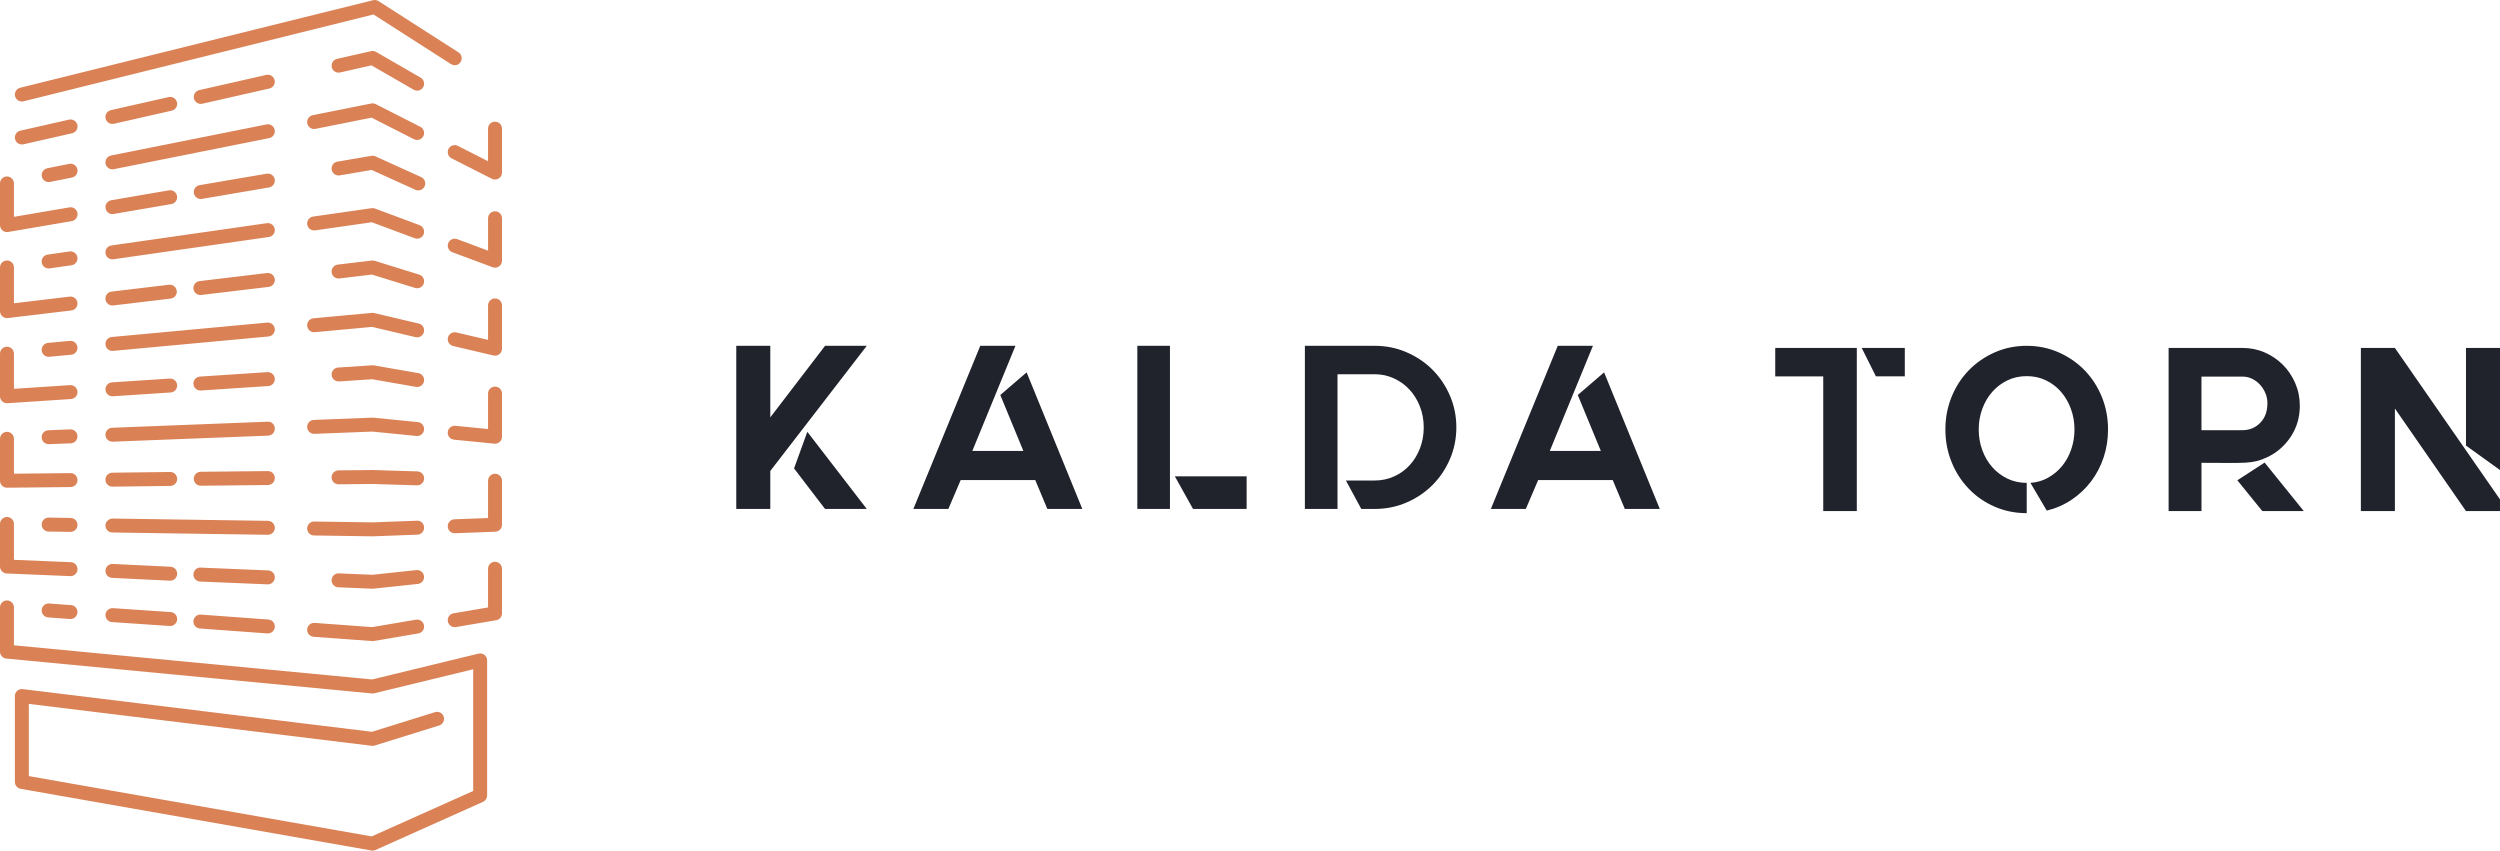
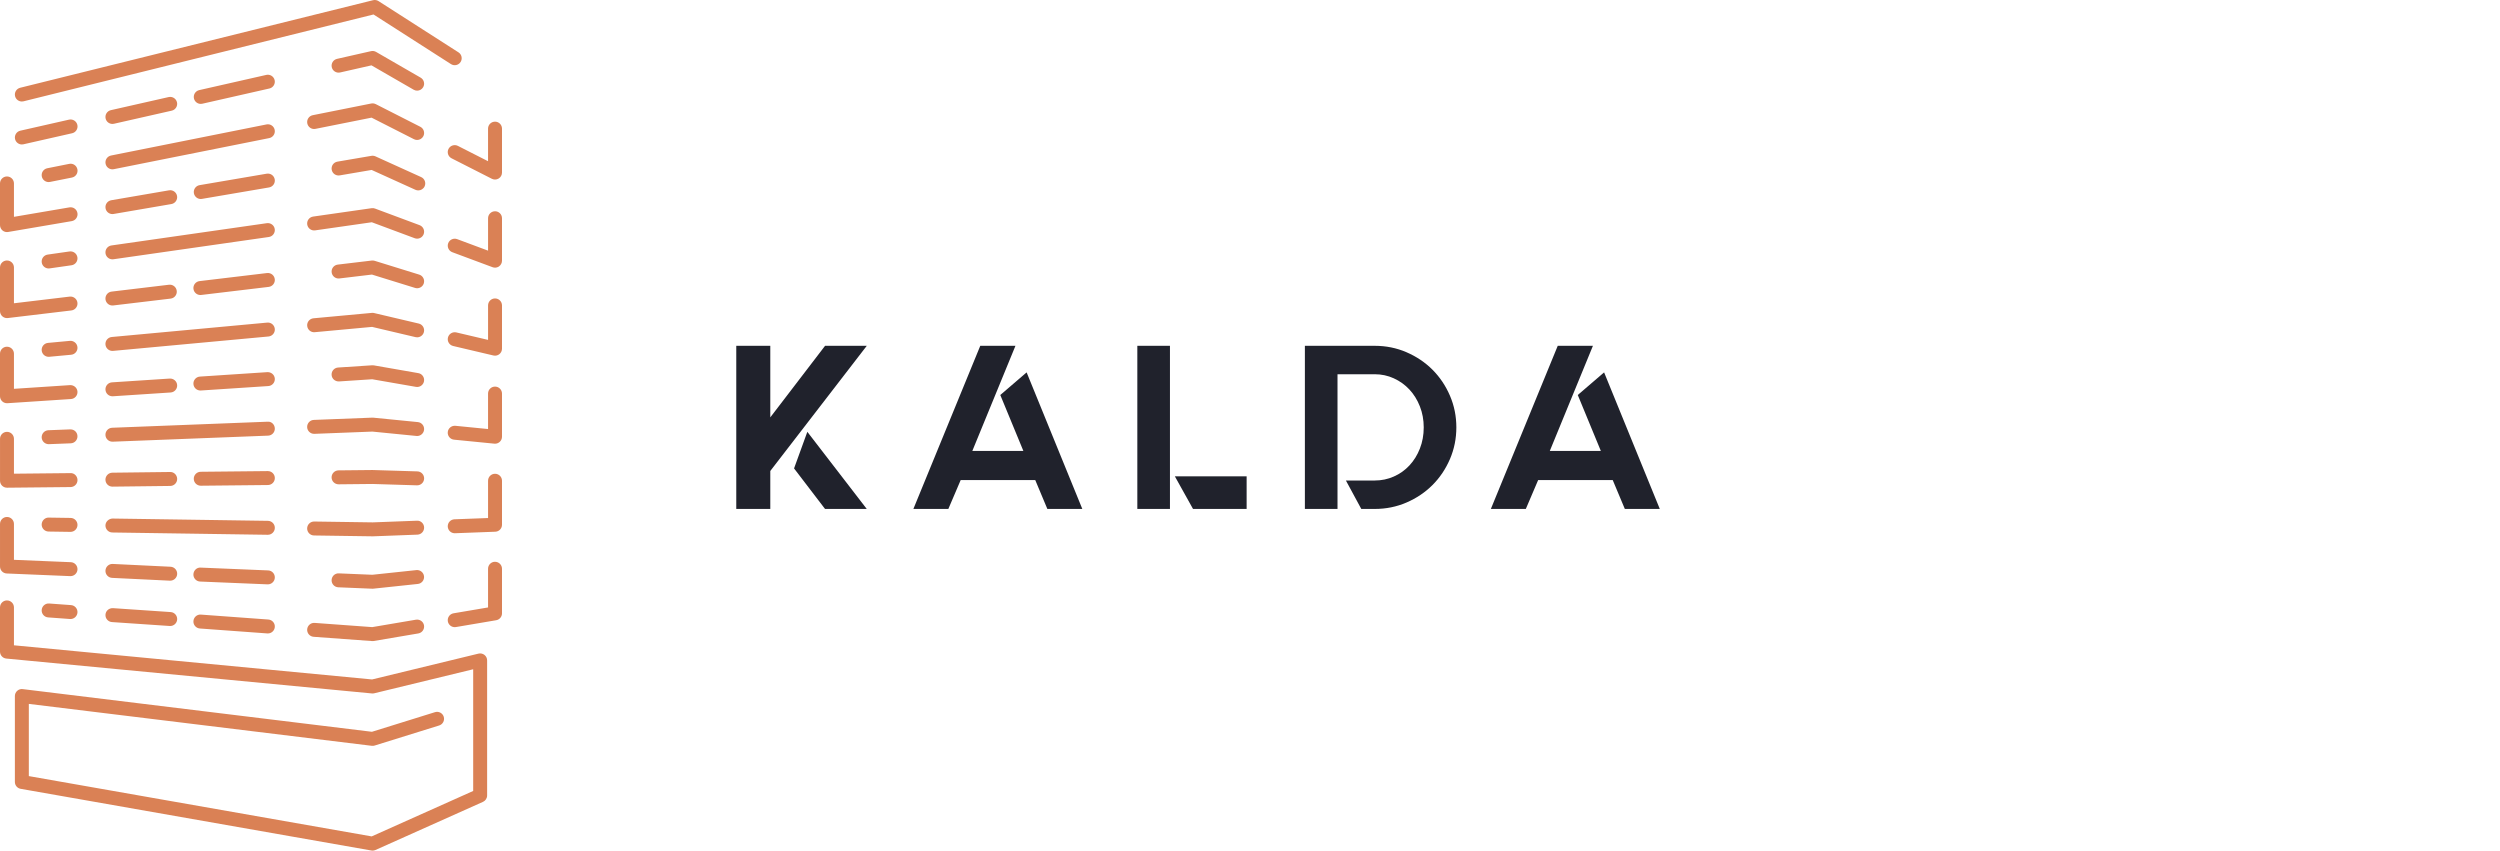
<svg xmlns="http://www.w3.org/2000/svg" id="Layer_2" data-name="Layer 2" width="264.517" height="90" viewBox="0 0 264.517 90">
  <g id="Layer_1-2" data-name="Layer 1">
    <g>
      <path d="M39.79,5.492l4.716,2.723c.353.204.474.654.27,1.008-.136.236-.384.369-.64.369-.125,0-.252-.032-.368-.099l-4.465-2.578-3.317.753c-.395.089-.793-.159-.883-.556-.09-.398.159-.793.556-.884l3.599-.816c.181-.043.371-.013.532.08ZM40.05.117l8.461,5.422c.343.22.443.676.223,1.02-.219.343-.676.443-1.019.223l-8.194-5.251L2.49,10.719c-.06.014-.12.021-.179.021-.331,0-.631-.224-.716-.56-.098-.395.143-.796.539-.894L39.473.022c.198-.049.405-.015.576.095ZM29.06,8.481c.09.398-.159.792-.556.883l-7.1,1.611c-.055.012-.11.018-.164.018-.337,0-.641-.232-.719-.574-.09-.398.159-.793.556-.884l7.1-1.61c.396-.088.792.159.882.556ZM18.728,10.826c.09.397-.159.793-.556.883l-6.114,1.386c-.055.012-.11.018-.164.018-.337,0-.641-.232-.719-.575-.09-.397.159-.793.556-.883l6.113-1.385c.399-.088.793.159.883.556ZM39.756,11.016l4.715,2.398c.363.184.508.629.324.992-.131.256-.39.404-.659.404-.112,0-.226-.026-.333-.08l-4.488-2.282-5.934,1.186c-.401.083-.788-.179-.868-.578-.08-.4.179-.788.578-.868l6.185-1.236c.162-.031.331-.009.479.065ZM8.186,13.215c.09.398-.159.794-.556.884l-5.154,1.169c-.055.012-.11.018-.164.018-.337,0-.641-.232-.719-.574-.09-.398.159-.794.556-.884l5.154-1.169c.396-.089.793.159.882.556ZM29.064,13.744c.08.4-.179.788-.578.868l-16.447,3.289c-.049.01-.097.015-.145.015-.345,0-.653-.242-.722-.593-.08-.4.179-.788.578-.868l16.447-3.289c.401-.083.788.179.868.578ZM52.377,12.872c.407,0,.738.33.738.738v4.65c0,.257-.134.495-.352.629-.118.072-.252.108-.386.108-.114,0-.229-.027-.334-.08l-4.265-2.168c-.364-.184-.508-.629-.324-.992.185-.362.63-.505.992-.323l3.193,1.623v-3.447c0-.407.33-.738.738-.738ZM8.19,17.918c.08.4-.179.788-.578.868l-2.321.463c-.049.01-.097.015-.145.015-.345,0-.653-.242-.722-.593-.08-.4.179-.788.578-.868l2.32-.464c.401-.086.789.179.868.578ZM39.726,16.544l4.836,2.193c.371.168.535.606.367.977-.123.272-.392.433-.672.433-.102,0-.205-.021-.305-.066l-4.629-2.1-3.376.576c-.401.069-.783-.201-.851-.603-.069-.401.201-.782.603-.851l3.599-.614c.144-.026.294-.006.429.055ZM29.069,18.982c.069.401-.202.783-.603.851l-7.1,1.211c-.042.007-.083.011-.125.011-.353,0-.665-.254-.727-.614-.069-.401.202-.783.603-.851l7.1-1.212c.405-.068.783.202.851.603ZM18.735,20.739c.069.401-.201.783-.602.852l-6.114,1.049c-.042.007-.084.011-.125.011-.353,0-.665-.254-.726-.613-.069-.401.201-.783.602-.851l6.113-1.05c.404-.069.783.2.852.602ZM.738,18.671c.407,0,.738.33.738.738v3.533l5.867-1c.404-.069.783.201.851.603.069.401-.201.783-.603.851l-6.729,1.148c-.041.007-.083.011-.124.011-.173,0-.342-.06-.476-.173C.096,24.24,0,24.034,0,23.816v-4.408c0-.407.33-.738.738-.738ZM39.679,22.067l4.715,1.756c.382.142.576.567.434.949-.111.297-.392.48-.691.48-.086,0-.173-.015-.257-.046l-4.54-1.691-5.999.86c-.398.059-.777-.222-.835-.626-.058-.404.223-.777.626-.835l6.185-.886c.12-.018.246-.004.362.039ZM29.071,24.241c.058.404-.222.777-.626.835l-16.447,2.356c-.035.005-.071.007-.105.007-.361,0-.676-.265-.729-.633-.058-.404.222-.777.626-.835l16.447-2.357c.401-.054.777.223.834.626ZM52.377,22.353c.407,0,.738.33.738.738v4.49c0,.241-.119.468-.316.606-.125.087-.273.132-.421.132-.087,0-.174-.015-.257-.046l-4.265-1.588c-.382-.142-.576-.567-.434-.949.142-.382.567-.575.949-.434l3.27,1.218v-3.428c0-.408.33-.738.738-.738ZM8.191,27.232c.058.404-.222.777-.626.835l-2.314.331c-.035.005-.071.007-.105.007-.361,0-.676-.265-.729-.633-.058-.404.222-.777.626-.835l2.314-.331c.402-.055.777.222.834.626ZM39.64,27.595l4.715,1.461c.39.12.607.534.487.923-.098.316-.39.519-.705.519-.072,0-.146-.011-.218-.033l-4.566-1.414-3.442.411c-.406.05-.772-.24-.82-.645-.049-.404.24-.772.645-.82l3.599-.429c.103-.013.207-.003.306.028ZM29.074,29.536c.049.404-.24.771-.645.82l-7.14.853c-.03.004-.059.005-.089.005-.368,0-.687-.275-.732-.651-.048-.404.24-.772.645-.82l7.14-.853c.409-.045.771.24.82.645ZM18.701,30.774c.048.404-.24.772-.645.82l-6.074.725c-.03.004-.059.005-.089.005-.368,0-.687-.275-.732-.651-.048-.404.24-.772.645-.82l6.073-.726c.408-.047.772.24.82.645ZM.738,27.562c.407,0,.738.33.738.738v3.788l5.897-.705c.404-.046.772.24.82.645.048.404-.24.772-.645.82l-6.722.803c-.03.004-.058.005-.088.005-.179,0-.354-.066-.49-.186-.157-.14-.248-.341-.248-.552v-4.619c0-.407.33-.738.738-.738ZM39.591,33.124l4.716,1.11c.396.094.642.491.548.887-.08.339-.383.569-.717.569-.056,0-.113-.007-.17-.019l-4.599-1.084-6.065.561c-.404.044-.765-.262-.802-.668-.038-.405.26-.765.666-.803l6.185-.572c.08-.007.159-.001.238.017ZM29.076,34.8c.038.406-.261.764-.667.803l-16.447,1.523c-.023.002-.046.003-.069.003-.377,0-.699-.288-.734-.67-.038-.406.261-.764.667-.803l16.447-1.523c.404-.042.765.262.803.668ZM52.377,31.577c.407,0,.738.33.738.738v4.58c0,.226-.103.439-.28.578-.132.104-.294.159-.458.159-.057,0-.113-.007-.169-.019l-4.265-1.005c-.396-.094-.643-.491-.549-.887.094-.397.494-.639.887-.549l3.359.791v-3.648c0-.408.33-.738.738-.738ZM8.195,36.732c.038.406-.26.765-.666.803l-2.314.215c-.023.002-.046.003-.069.003-.377,0-.699-.287-.734-.669-.038-.406.261-.765.667-.803l2.313-.215c.405-.035.766.26.803.666ZM39.548,38.657l4.716.823c.401.069.67.452.6.854-.063.358-.374.611-.726.611-.042,0-.085-.004-.128-.011l-4.628-.806-3.511.231c-.417.016-.758-.282-.785-.688-.027-.406.282-.758.688-.784l3.599-.237c.059-.003.117,0,.175.009ZM28.293,39.376c.397-.021.758.281.785.688.027.406-.282.758-.688.784l-7.14.47c-.016,0-.032.001-.049.001-.385,0-.71-.299-.735-.69-.027-.406.281-.758.688-.784l7.139-.47ZM17.96,40.055c.404-.021.758.281.784.688.027.406-.281.758-.688.784l-6.113.401c-.016,0-.032.001-.049.001-.385,0-.71-.299-.735-.69-.027-.406.281-.758.688-.784l6.113-.401ZM.738,36.685c.407,0,.738.33.738.738v3.716l5.936-.391c.401-.018.758.281.785.688.027.406-.282.758-.688.784l-6.723.442c-.016,0-.032.001-.048.001-.187,0-.367-.071-.505-.2-.148-.139-.233-.334-.233-.538v-4.503c0-.408.33-.738.738-.738ZM39.494,44.192l4.716.467c.405.041.701.401.661.807-.038.38-.359.665-.733.665-.024,0-.049-.001-.074-.004l-4.665-.462-6.135.238h-.029c-.395,0-.721-.311-.737-.708-.015-.406.301-.75.708-.766l6.185-.24c.035-.002.068,0,.102.003ZM29.078,45.328c.016.407-.301.75-.708.766l-16.446.64c-.01,0-.02,0-.03,0-.395,0-.721-.312-.737-.709-.015-.407.302-.75.708-.766l16.447-.64c.418-.04.751.302.766.708ZM52.377,40.905c.407,0,.738.33.738.738v4.566c0,.208-.088.407-.243.547-.136.123-.313.191-.495.191-.024,0-.048-.001-.073-.004l-4.265-.422c-.406-.041-.702-.401-.662-.807.041-.405.398-.694.807-.661l3.455.342v-3.751c0-.408.33-.738.738-.738ZM7.43,45.432c.427-.013.75.302.766.708.016.407-.301.75-.708.766l-2.311.09c-.01,0-.02,0-.03,0-.395,0-.721-.312-.737-.709-.015-.407.302-.75.708-.766l2.312-.09ZM39.414,49.731l4.747.145c.407.013.727.353.715.76-.013.4-.34.716-.737.716h-.023l-4.718-.145-3.568.037c-.412,0-.741-.325-.745-.73-.004-.407.323-.741.73-.746l3.599-.037ZM28.341,49.844c.404,0,.734.326.738.731.004.406-.322.741-.73.744l-7.101.073c-.412,0-.741-.325-.745-.73-.004-.407.323-.741.73-.745l7.1-.073h.007ZM17.999,49.94c.4-.018.741.322.747.73.004.406-.321.741-.729.746l-6.113.074h-.01c-.403,0-.733-.324-.738-.729-.004-.407.322-.741.729-.747l6.114-.074ZM.738,45.692c.407,0,.738.33.738.738v3.69l5.978-.061c.409-.024.741.324.745.73.004.407-.323.741-.73.745l-6.723.069c-.201,0-.388-.077-.527-.213-.139-.139-.218-.328-.218-.524v-4.436c0-.407.33-.738.738-.738ZM5.158,54.765l2.314.035c.407.007.733.342.727.749-.007.404-.336.727-.738.727h-.012l-2.313-.035c-.408-.007-.733-.342-.727-.749.007-.407.356-.747.749-.727ZM52.377,50.128c.407,0,.738.33.738.738v4.656c0,.397-.314.723-.71.737l-4.265.161c-.01,0-.018,0-.028,0-.395,0-.722-.312-.737-.71-.015-.408.302-.75.71-.765l3.555-.134v-3.945c0-.408.33-.738.738-.738ZM11.906,54.865l16.446.243c.407.006.733.342.727.749-.007.404-.336.727-.738.727h-.011l-16.446-.243c-.407-.006-.733-.342-.727-.749.006-.407.371-.717.749-.727ZM44.874,55.804c.015.407-.302.75-.709.765l-4.716.178-6.224-.091c-.407-.006-.733-.342-.727-.749.006-.404.335-.727.738-.727h.011l6.185.091,4.677-.177c.409-.032.75.302.765.709ZM.738,54.699c.407,0,.738.33.738.738v3.796l6.016.25c.406.016.723.36.706.768-.016.396-.343.707-.736.707h-.031s-6.723-.28-6.723-.28c-.395-.016-.707-.342-.707-.737v-4.504c0-.408.33-.738.738-.738ZM11.931,59.669l6.113.296c.407.02.721.366.702.773-.019.395-.345.702-.736.702-.013,0-.024,0-.036,0l-6.114-.296c-.407-.021-.721-.366-.702-.773.02-.408.369-.725.773-.701ZM21.232,60.056l7.14.297c.406.016.723.361.706.768-.016.396-.343.707-.736.707-.01,0-.021,0-.031,0l-7.14-.297c-.407-.017-.724-.361-.707-.768.017-.407.368-.743.768-.706ZM44.866,60.975c.043.405-.25.769-.656.811l-4.711.5c-.026.003-.052.004-.077.004-.01,0-.021,0-.031,0l-3.598-.15c-.407-.017-.724-.361-.707-.768.017-.406.351-.727.768-.706l3.544.148,4.656-.494c.4-.044.769.25.811.656ZM5.2,63.854l2.314.17c.406.03.712.383.682.789-.029.388-.353.684-.735.684-.018,0-.036,0-.055-.002l-2.313-.169c-.407-.03-.712-.384-.682-.79.03-.406.384-.713.789-.682ZM11.945,64.346l6.113.415c.407.028.714.38.687.786-.027.39-.351.688-.735.688-.017,0-.033,0-.05-.001l-6.114-.414c-.406-.029-.714-.38-.686-.786.027-.406.376-.703.786-.687ZM52.377,59.441c.407,0,.738.33.738.738v4.718c0,.359-.26.667-.615.727l-4.265.723c-.041.007-.083.01-.124.01-.353,0-.665-.255-.727-.615-.068-.401.202-.783.604-.851l3.651-.619v-4.095c0-.408.33-.738.738-.738ZM21.256,65.028l7.139.522c.406.03.712.383.682.789-.029.388-.353.684-.735.684l-.055-.002-7.139-.522c-.406-.03-.712-.383-.682-.789.03-.406.381-.716.79-.682ZM44.864,66.171c.069.401-.202.783-.603.851l-4.716.8c-.041.007-.082.01-.123.01-.018,0-.036,0-.054-.002l-6.185-.452c-.406-.03-.712-.384-.682-.79.03-.405.39-.713.789-.681l6.096.446,4.628-.786c.406-.062.783.202.851.604ZM.738,63.53c.407,0,.738.33.738.738v4.009l37.893,3.613,11.26-2.733c.221-.052.452-.002.63.137.178.139.282.353.282.58v14.294c0,.291-.171.555-.437.674l-11.381,5.095c-.096.043-.198.064-.302.064-.043,0-.086-.004-.128-.011l-37.109-6.527c-.353-.063-.61-.369-.61-.727v-9.091c0-.211.091-.412.249-.553.158-.139.37-.211.578-.179l36.952,4.516,6.675-2.077c.387-.119.802.095.923.485.122.389-.096.803-.485.924l-6.826,2.124c-.1.031-.204.041-.308.027l-36.282-4.434v7.639l36.277,6.381,10.739-4.808v-12.877l-10.469,2.542c-.08.019-.163.025-.244.017L.668,69.681c-.378-.036-.668-.353-.668-.734v-4.68c0-.408.33-.738.738-.738Z" fill="#da8155" fill-rule="evenodd" />
      <g>
        <path d="M170.638,50.793h-7.89l-1.307,3.059h-3.699l7.077-17.261h3.723l-4.562,11.12h5.4l-2.441-5.917,2.786-2.393,5.893,14.45h-3.699l-1.282-3.059ZM148.816,37.269c1.051.452,1.968,1.068,2.749,1.848.78.782,1.398,1.698,1.849,2.75.452,1.051.678,2.17.678,3.353s-.226,2.301-.678,3.353c-.452,1.051-1.069,1.968-1.849,2.749-.781.78-1.698,1.396-2.749,1.848-1.051.453-2.17.679-3.353.679h-1.43l-1.627-3.009h3.057c.707,0,1.376-.139,2.01-.419.633-.279,1.184-.668,1.652-1.171.468-.501.838-1.096,1.109-1.787.271-.692.407-1.439.407-2.244,0-.789-.136-1.53-.407-2.22-.271-.689-.641-1.286-1.109-1.787-.469-.502-1.019-.896-1.652-1.184-.633-.288-1.302-.431-2.01-.431h-3.945v14.252h-3.452v-17.26h7.397c1.184,0,2.302.226,3.353.678M120.337,53.851h3.452v-17.26h-3.452v17.26ZM124.307,50.399h7.595v3.452h-5.671l-1.923-3.452ZM109.537,50.793h-7.89l-1.307,3.059h-3.699l7.077-17.261h3.723l-4.562,11.12h5.4l-2.441-5.917,2.786-2.393,5.893,14.45h-3.699l-1.282-3.059ZM91.71,36.591l-10.208,13.241v4.019h-3.6v-17.26h3.6v7.57l5.794-7.57h4.414ZM84.017,49.56l1.405-3.871,6.288,8.162h-4.414l-3.279-4.29Z" fill="#20222c" fill-rule="evenodd" />
-         <path d="M253.396,36.813l11.12,16.027v1.233h-3.6l-7.52-10.849v10.849h-3.6v-17.26h3.6ZM260.917,36.813h3.6v12.92l-3.6-2.589v-10.331ZM239.835,48.401c-.395.183-.76.314-1.097.396-.336.082-.749.136-1.233.16-.485.025-1.085.032-1.8.025-.715-.009-1.64-.013-2.774-.013v5.105h-3.477v-17.26h7.816c.838,0,1.624.16,2.355.48.732.321,1.373.757,1.923,1.307.55.553.986,1.201,1.307,1.949.321.749.481,1.541.481,2.379,0,1.232-.325,2.335-.974,3.304-.649.969-1.492,1.694-2.527,2.169ZM232.93,45.517h4.34c.74,0,1.365-.259,1.874-.777.51-.518.764-1.212.764-2.085,0-.361-.069-.709-.21-1.047-.14-.337-.328-.637-.567-.9-.238-.262-.518-.473-.838-.629-.32-.156-.661-.234-1.023-.234h-4.34v5.671ZM243.755,54.073h-4.389l-2.638-3.255,2.885-1.874,4.142,5.129ZM214.439,36.59c1.216,0,2.35.234,3.403.703,1.052.468,1.965,1.102,2.737,1.899.772.798,1.376,1.735,1.812,2.811.435,1.077.653,2.224.653,3.44,0,1.036-.156,2.022-.468,2.959-.313.937-.757,1.784-1.331,2.541-.575.755-1.262,1.401-2.059,1.934-.798.535-1.673.918-2.626,1.148l-1.726-2.934c.69-.049,1.319-.234,1.886-.556.567-.321,1.056-.731,1.467-1.232.41-.501.732-1.086.962-1.752.23-.665.345-1.367.345-2.108,0-.772-.128-1.503-.382-2.194-.255-.69-.604-1.29-1.048-1.8-.444-.509-.974-.911-1.59-1.207-.616-.297-1.294-.445-2.034-.445s-1.418.148-2.034.445c-.617.296-1.151.698-1.603,1.207-.452.51-.806,1.11-1.06,1.8-.254.692-.382,1.422-.382,2.194s.128,1.504.382,2.194c.254.692.609,1.291,1.06,1.8.452.51.986.912,1.603,1.208.616.297,1.295.445,2.034.445v3.205c-1.216,0-2.351-.231-3.403-.69-1.052-.461-1.965-1.094-2.737-1.9-.772-.805-1.377-1.746-1.812-2.822-.436-1.077-.653-2.224-.653-3.441s.217-2.363.653-3.44c.435-1.076,1.04-2.013,1.812-2.811.772-.797,1.685-1.43,2.737-1.899,1.051-.468,2.187-.703,3.403-.703M196.463,36.813v17.26h-3.551v-14.251h-5.079v-3.009h8.63ZM196.981,36.813h4.561v3.009h-3.057l-1.504-3.009Z" fill="#20222c" fill-rule="evenodd" />
      </g>
    </g>
  </g>
</svg>